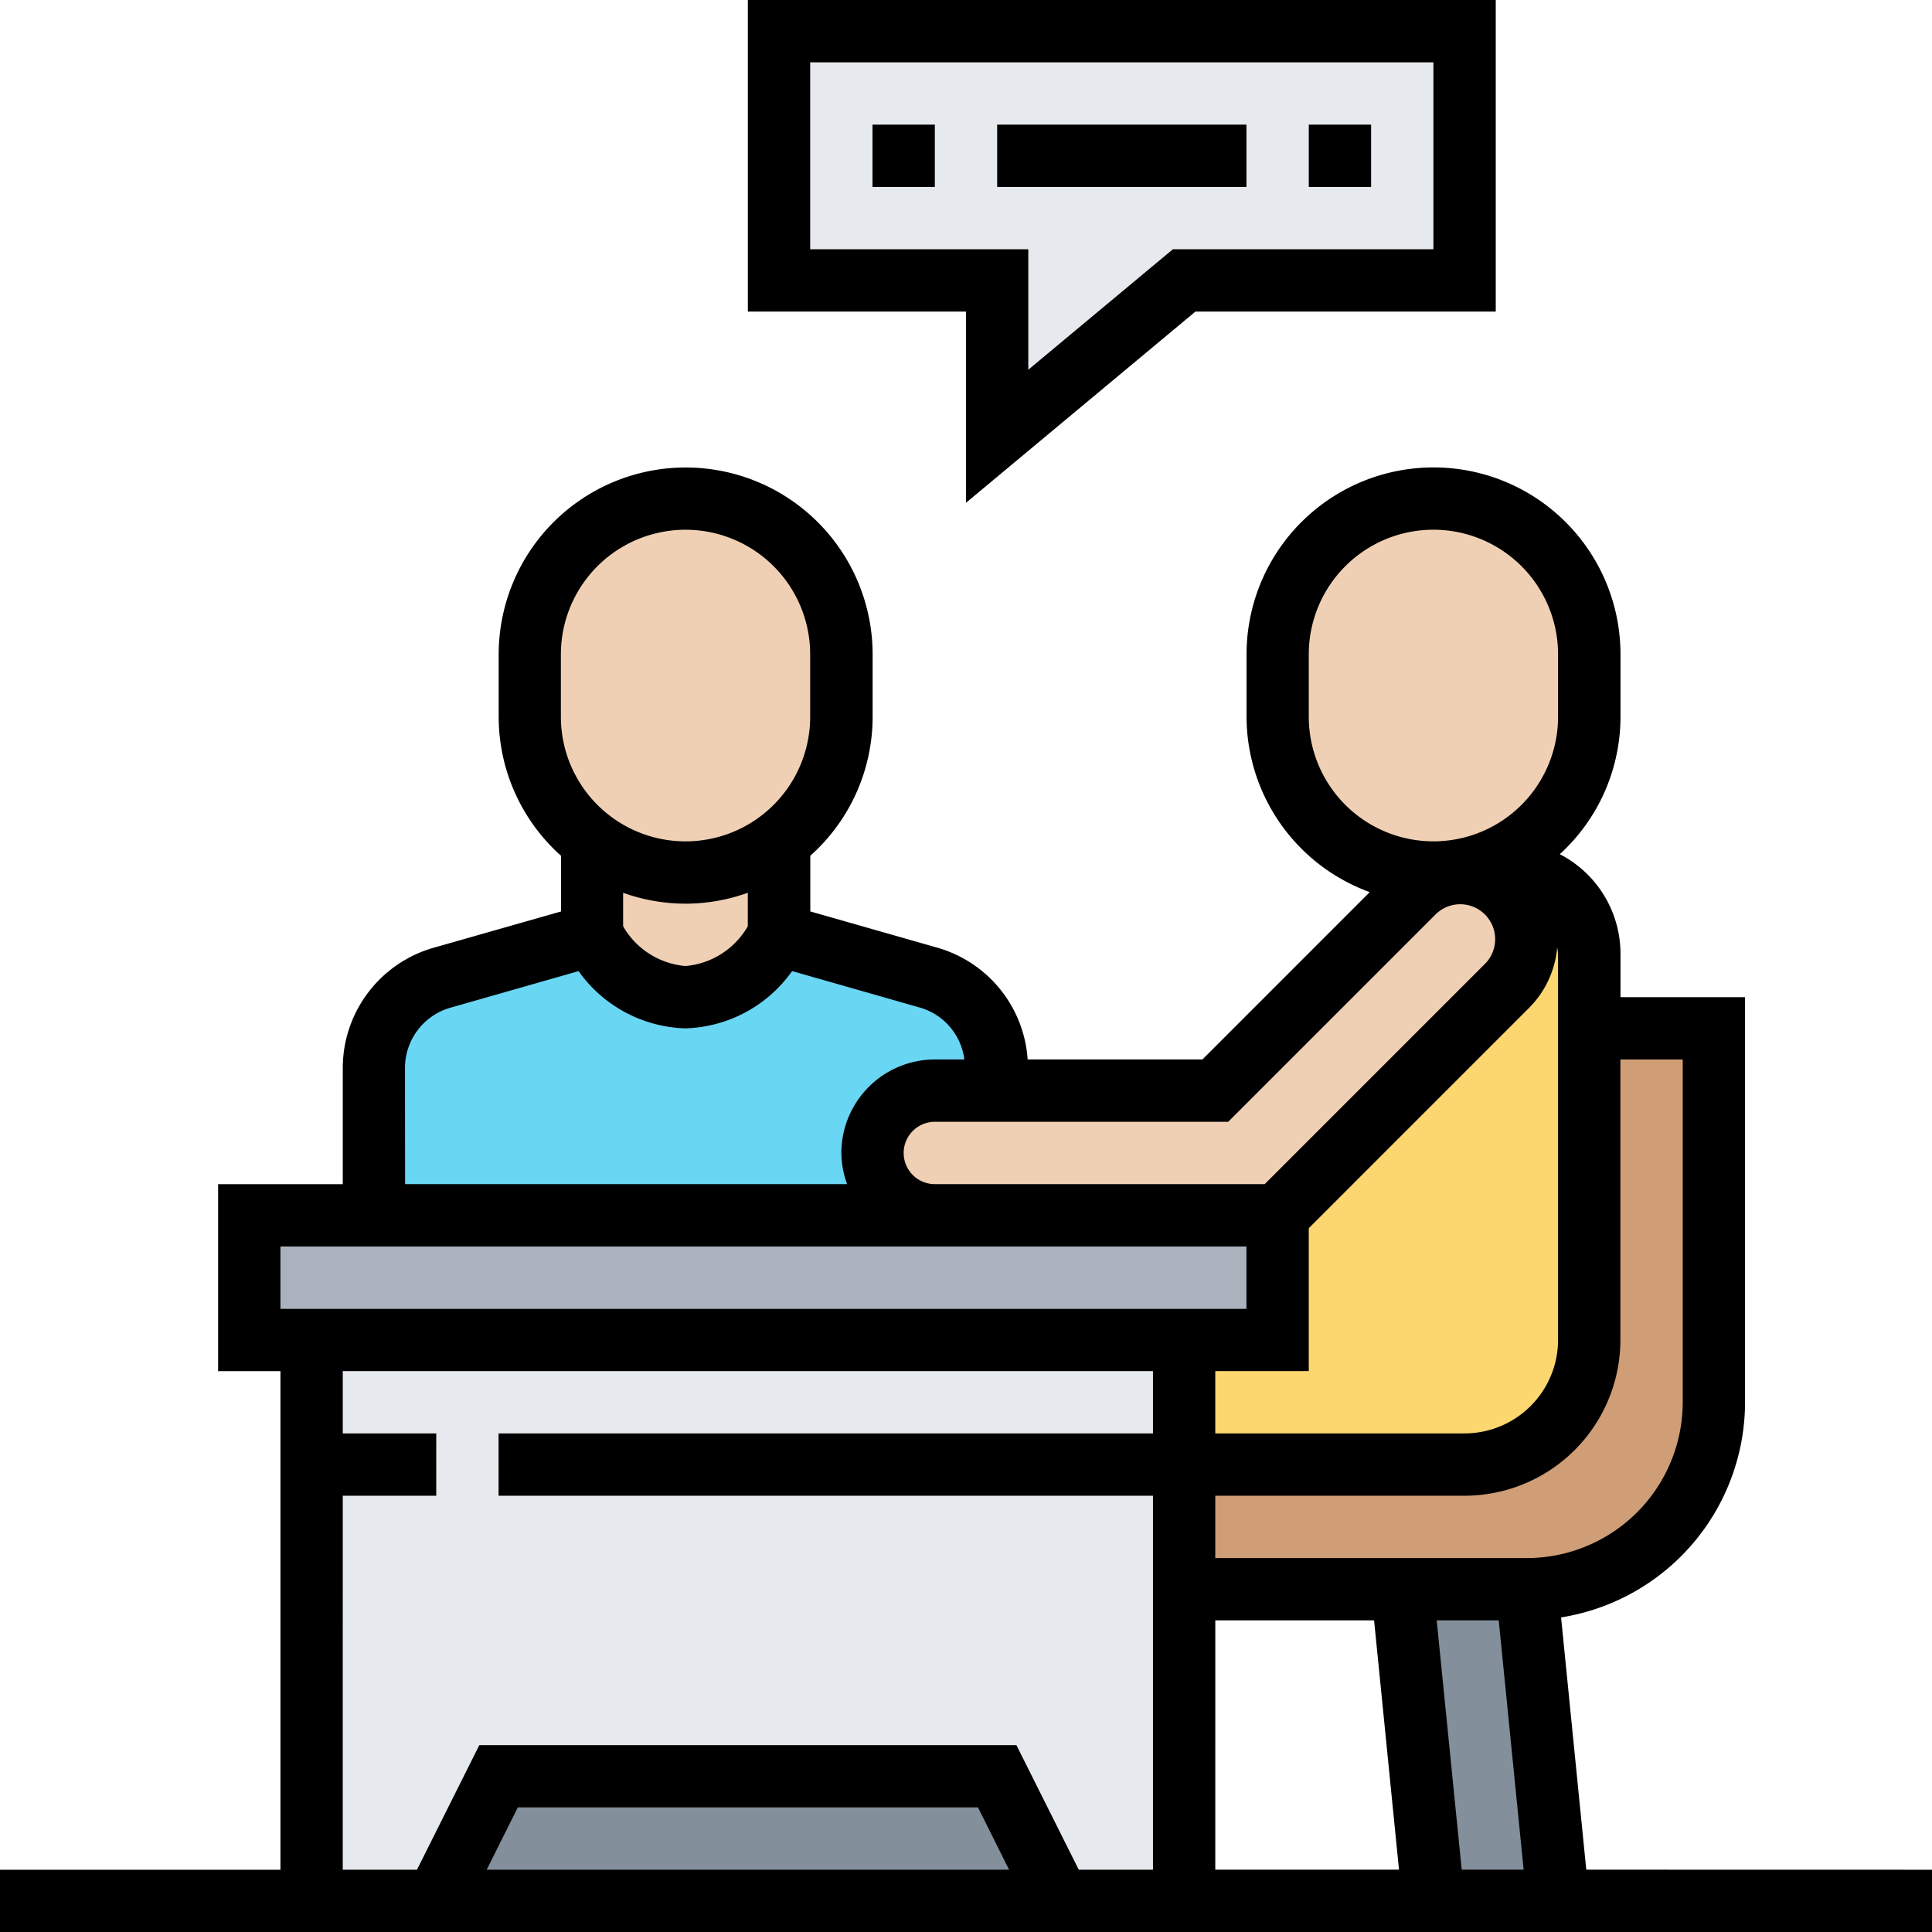
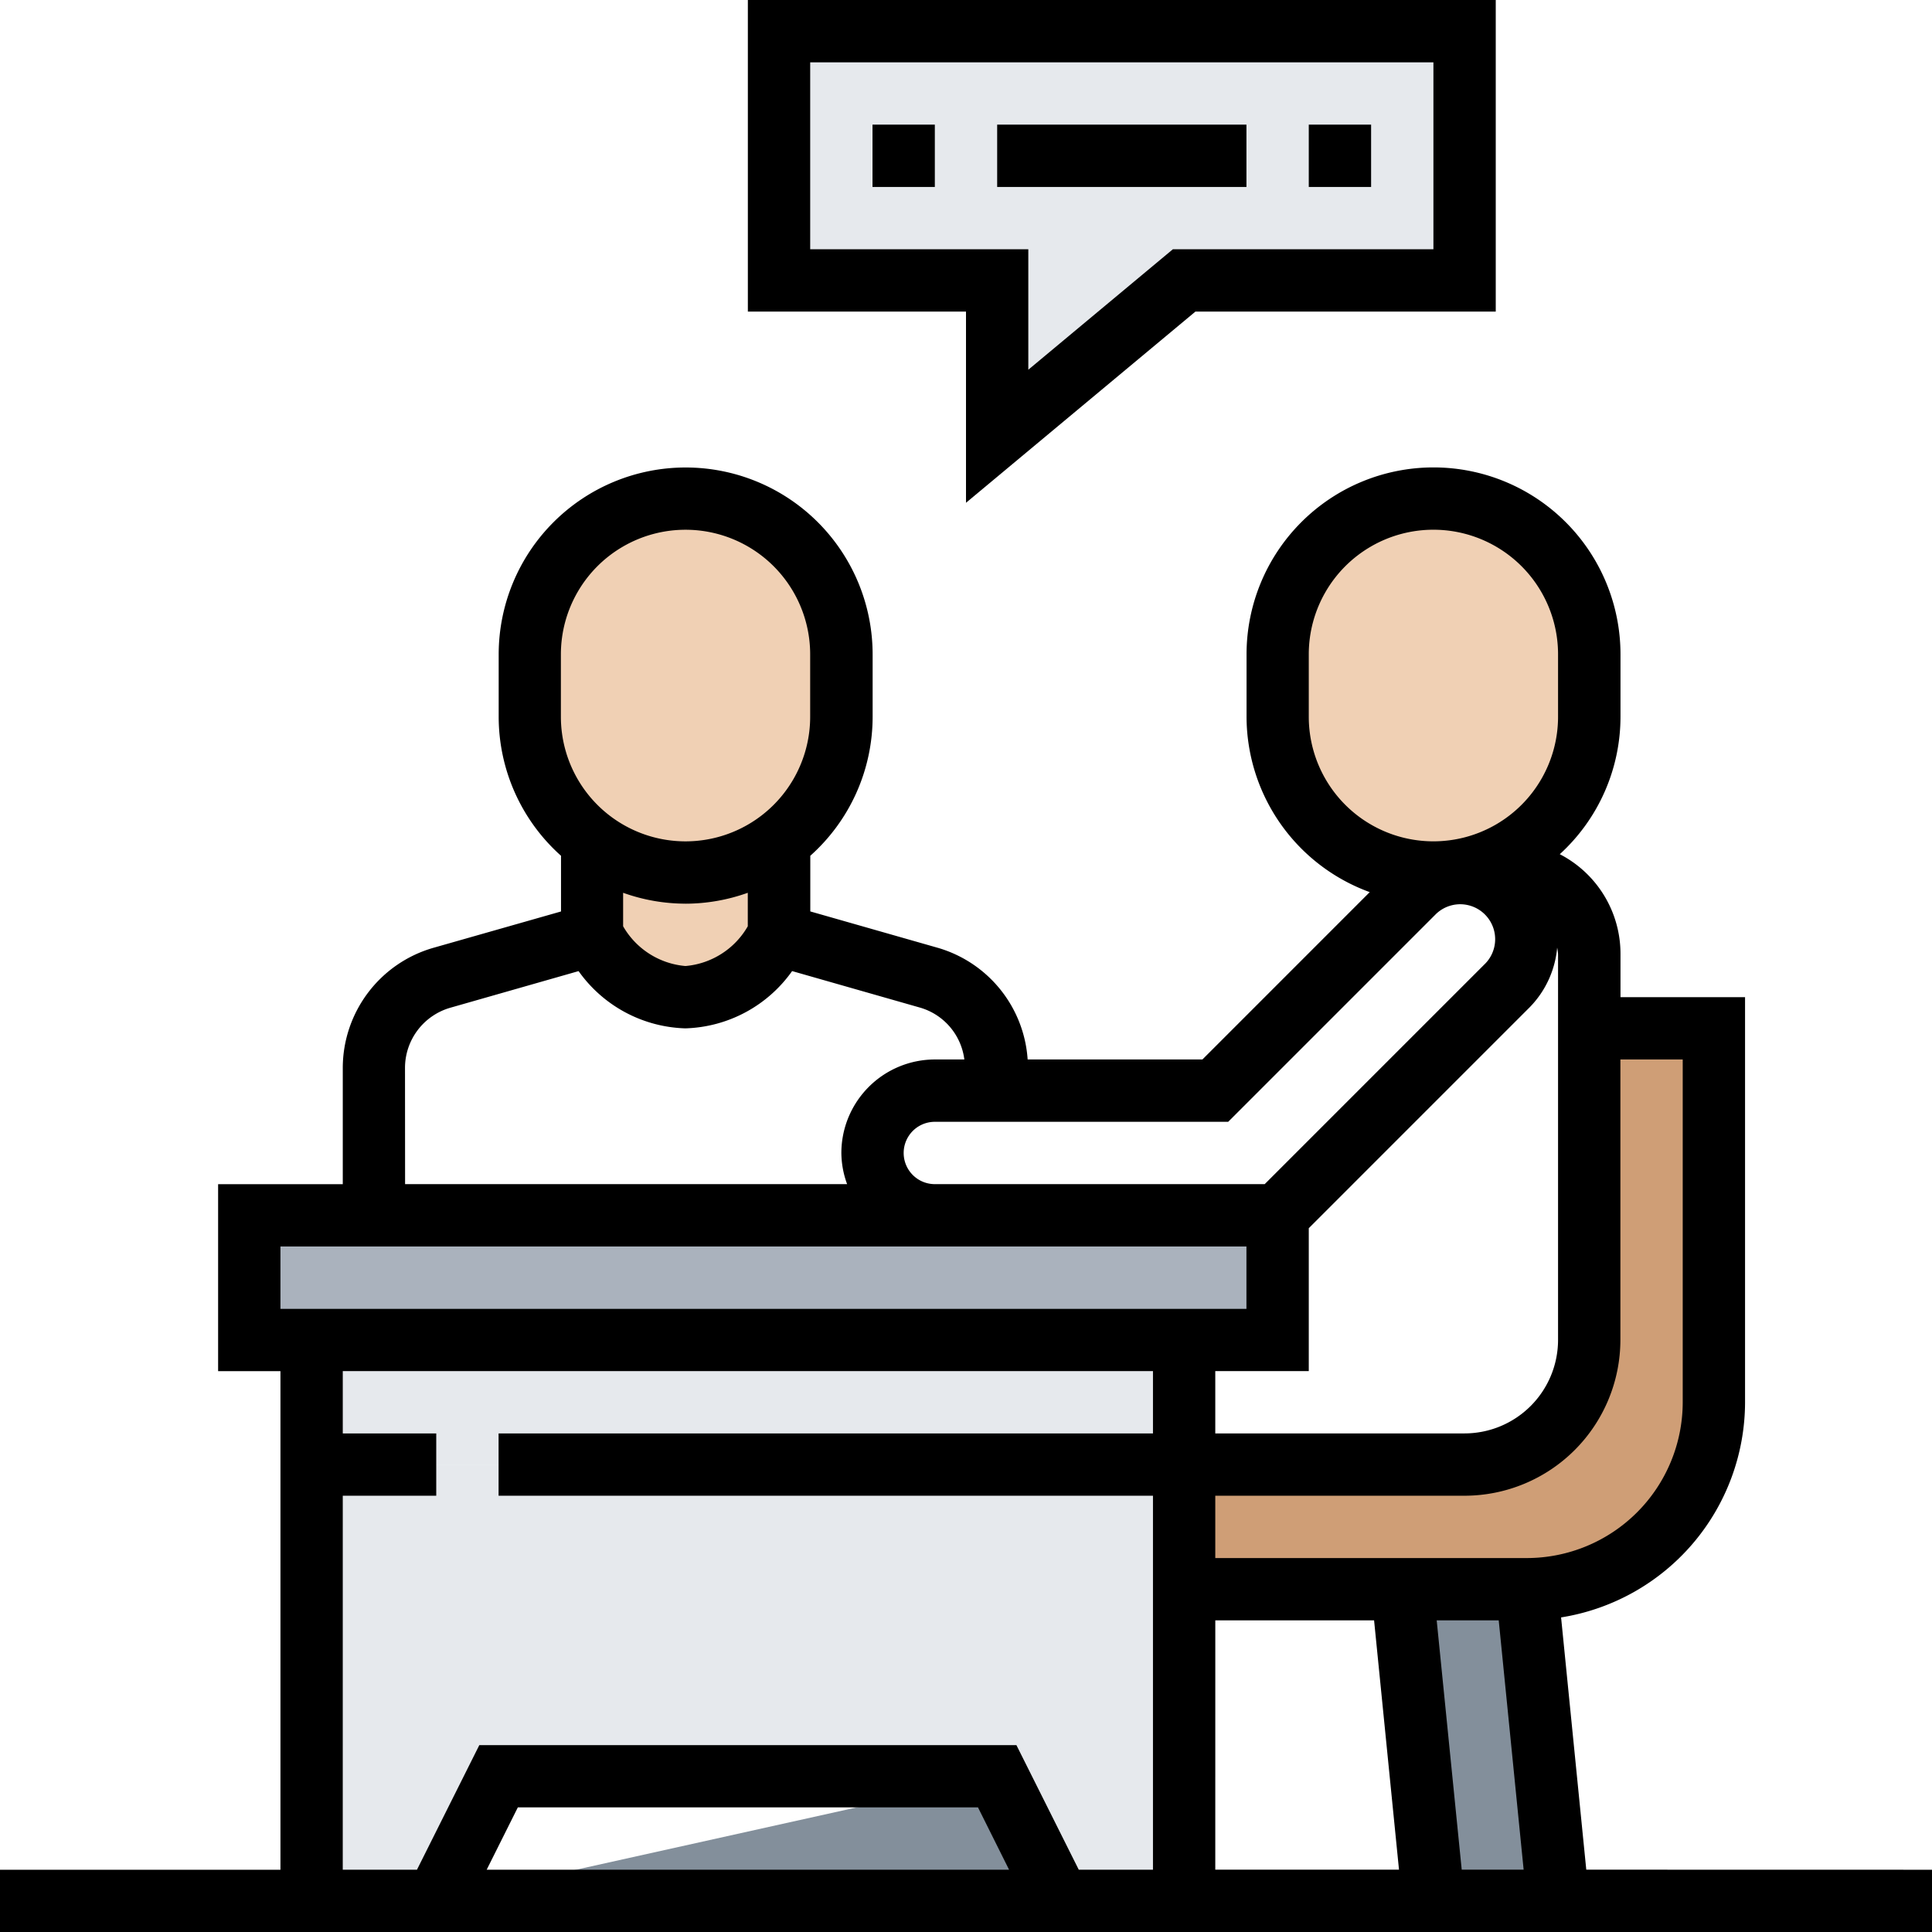
<svg xmlns="http://www.w3.org/2000/svg" width="76" height="76" viewBox="0 0 76 76">
  <g id="consultation_1_" data-name="consultation (1)" transform="translate(0)">
    <path id="Path_586910" data-name="Path 586910" d="M200,17.806V8h26.968v9.806H215.936l-7.355,6.129V17.806Zm0,0" transform="translate(-169.355 -6.774)" fill="#e6e9ed" />
    <path id="Path_586911" data-name="Path 586911" d="M114.323,380.9v12.258h-4.9l-2.452-4.9H87.355l-2.452,4.9H80V376h34.323Zm0,0" transform="translate(-67.742 -318.387)" fill="#e6e9ed" />
    <path id="Path_586912" data-name="Path 586912" d="M114.323,344v4.9H80V344Zm0,0" transform="translate(-67.742 -291.29)" fill="#e6e9ed" />
    <path id="Path_586913" data-name="Path 586913" d="M104.452,312v4.9H64V312Zm0,0" transform="translate(-54.194 -264.193)" fill="#aab2bd" />
-     <path id="Path_586914" data-name="Path 586914" d="M134.065,456l2.452,4.9H112l2.452-4.9Zm0,0" transform="translate(-94.839 -386.129)" fill="#838f9b" />
+     <path id="Path_586914" data-name="Path 586914" d="M134.065,456l2.452,4.9H112Zm0,0" transform="translate(-94.839 -386.129)" fill="#838f9b" />
    <path id="Path_586915" data-name="Path 586915" d="M364.9,408l1.226,12.258h-4.9L360,408Zm0,0" transform="translate(-304.839 -345.484)" fill="#838f9b" />
    <path id="Path_586916" data-name="Path 586916" d="M324.839,264v14.71a7.361,7.361,0,0,1-7.355,7.355H304v-4.9h11.032a4.9,4.9,0,0,0,4.9-4.9V264Zm0,0" transform="translate(-257.419 -223.548)" fill="#cf9e76" />
-     <path id="Path_586917" data-name="Path 586917" d="M316.724,228.438a2.6,2.6,0,0,0,0-3.677,2.76,2.76,0,0,0-1.691-.748V224h1.691a3.055,3.055,0,0,1,1.434.343,3.2,3.2,0,0,1,1.778,2.869v15.175a4.9,4.9,0,0,1-4.9,4.9H304v-4.9h3.677v-4.9h-.5a1.236,1.236,0,0,0,.858-.356Zm0,0" transform="translate(-257.419 -189.677)" fill="#fcd770" />
-     <path id="Path_586918" data-name="Path 586918" d="M118.065,251.032H96v-5.811a3.674,3.674,0,0,1,2.672-3.53L104.581,240s1.226,2.452,3.677,2.452S111.936,240,111.936,240l5.908,1.691a3.674,3.674,0,0,1,2.672,3.53v.907h-2.452a2.469,2.469,0,0,0-2.452,2.452,2.459,2.459,0,0,0,2.452,2.452Zm0,0" transform="translate(-81.291 -203.226)" fill="#69d6f4" />
    <g id="Group_43540" data-name="Group 43540" transform="translate(20.839 19.613)">
-       <path id="Path_586919" data-name="Path 586919" d="M247.29,224.012a2.76,2.76,0,0,1,1.691.748,2.6,2.6,0,0,1,0,3.677l-8.691,8.691a1.236,1.236,0,0,1-.858.356H226.452A2.459,2.459,0,0,1,224,235.032a2.469,2.469,0,0,1,2.452-2.452h11.032l7.821-7.821a2.6,2.6,0,0,1,1.839-.76.612.612,0,0,1,.147.012Zm0,0" transform="translate(-210.516 -209.29)" fill="#f0d0b4" />
      <path id="Path_586920" data-name="Path 586920" d="M340.258,134.129v2.452a6.129,6.129,0,1,1-12.258,0v-2.452a6.129,6.129,0,1,1,12.258,0Zm0,0" transform="translate(-298.581 -128)" fill="#f0d0b4" />
      <path id="Path_586921" data-name="Path 586921" d="M152,216a6.129,6.129,0,0,0,7.355,0v3.677s-1.226,2.452-3.677,2.452S152,219.677,152,219.677Zm0,0" transform="translate(-149.548 -202.516)" fill="#f0d0b4" />
      <path id="Path_586922" data-name="Path 586922" d="M148.258,134.129v2.452a6.141,6.141,0,0,1-2.452,4.9,6.129,6.129,0,0,1-7.355,0,6.141,6.141,0,0,1-2.452-4.9v-2.452a6.129,6.129,0,1,1,12.258,0Zm0,0" transform="translate(-136 -128)" fill="#f0d0b4" />
    </g>
    <path id="Path_586923" data-name="Path 586923" d="M200.581,19.778l9.024-7.52h11.815V0H192V12.258h8.581Zm-6.129-9.972V2.452h24.516V9.806h-10.25l-5.686,4.738V9.806Zm0,0" transform="translate(-162.581)" />
    <path id="Path_586924" data-name="Path 586924" d="M224,32h2.452v2.452H224Zm0,0" transform="translate(-189.678 -27.097)" />
    <path id="Path_586925" data-name="Path 586925" d="M256,32h9.806v2.452H256Zm0,0" transform="translate(-216.774 -27.097)" />
    <path id="Path_586926" data-name="Path 586926" d="M336,32h2.452v2.452H336Zm0,0" transform="translate(-284.516 -27.097)" />
    <path id="Path_586927" data-name="Path 586927" d="M62.4,175.161l-.991-9.923a8.586,8.586,0,0,0,7.237-8.464V140.839h-4.9v-1.694a4.41,4.41,0,0,0-2.388-3.93,7.326,7.326,0,0,0,2.388-5.408v-2.452a7.355,7.355,0,1,0-14.71,0v2.452a7.361,7.361,0,0,0,4.846,6.9L47.3,143.29H40.425A4.916,4.916,0,0,0,36.9,138.9l-5.025-1.434v-2.189a7.33,7.33,0,0,0,2.452-5.467v-2.452a7.355,7.355,0,0,0-14.71,0v2.452a7.334,7.334,0,0,0,2.452,5.467v2.191L17.04,138.9a4.922,4.922,0,0,0-3.556,4.715v4.581H8.58v7.355h2.452v19.613H0v2.452H76v-2.452ZM51.484,155.548v-5.621l8.686-8.686a3.84,3.84,0,0,0,1.085-2.351,2,2,0,0,1,.035.255v15.178A3.682,3.682,0,0,1,57.613,158H47.806v-2.452Zm-3.677,9.806h6.246l.98,9.806H47.806Zm8.709,0h2.44l.98,9.806H57.5Zm7.226-11.032V143.29h2.452v13.484a6.136,6.136,0,0,1-6.129,6.129H47.806v-2.452h9.806A6.136,6.136,0,0,0,63.742,154.323ZM51.484,129.806v-2.452a4.9,4.9,0,0,1,9.806,0v2.452a4.9,4.9,0,1,1-9.806,0Zm-3.17,15.936,8.178-8.178a1.375,1.375,0,0,1,1.944,1.944l-8.686,8.686H36.774a1.226,1.226,0,1,1,0-2.452Zm-26.25-18.387a4.9,4.9,0,0,1,9.806,0v2.452a4.9,4.9,0,1,1-9.806,0Zm4.9,9.807a7.319,7.319,0,0,0,2.452-.429v1.317a3.134,3.134,0,0,1-2.452,1.564,3.135,3.135,0,0,1-2.452-1.564v-1.317A7.319,7.319,0,0,0,26.967,137.161Zm-11.032,6.452a2.463,2.463,0,0,1,1.778-2.358l5.05-1.442a5.339,5.339,0,0,0,4.2,2.252,5.336,5.336,0,0,0,4.2-2.253l5.05,1.442a2.443,2.443,0,0,1,1.725,2.035H36.774a3.682,3.682,0,0,0-3.677,3.677,3.626,3.626,0,0,0,.226,1.226H15.935Zm-4.9,7.032h38V153.1h-38Zm2.452,9.806h3.677V158H13.484v-2.452H45.355V158H19.613v2.452H45.355v14.71h-2.92l-2.452-4.9H18.855l-2.452,4.9h-2.92Zm26.21,14.71H19.145l1.226-2.452h18.1Zm0,0" transform="translate(0 -101.613)" />
  </g>
</svg>